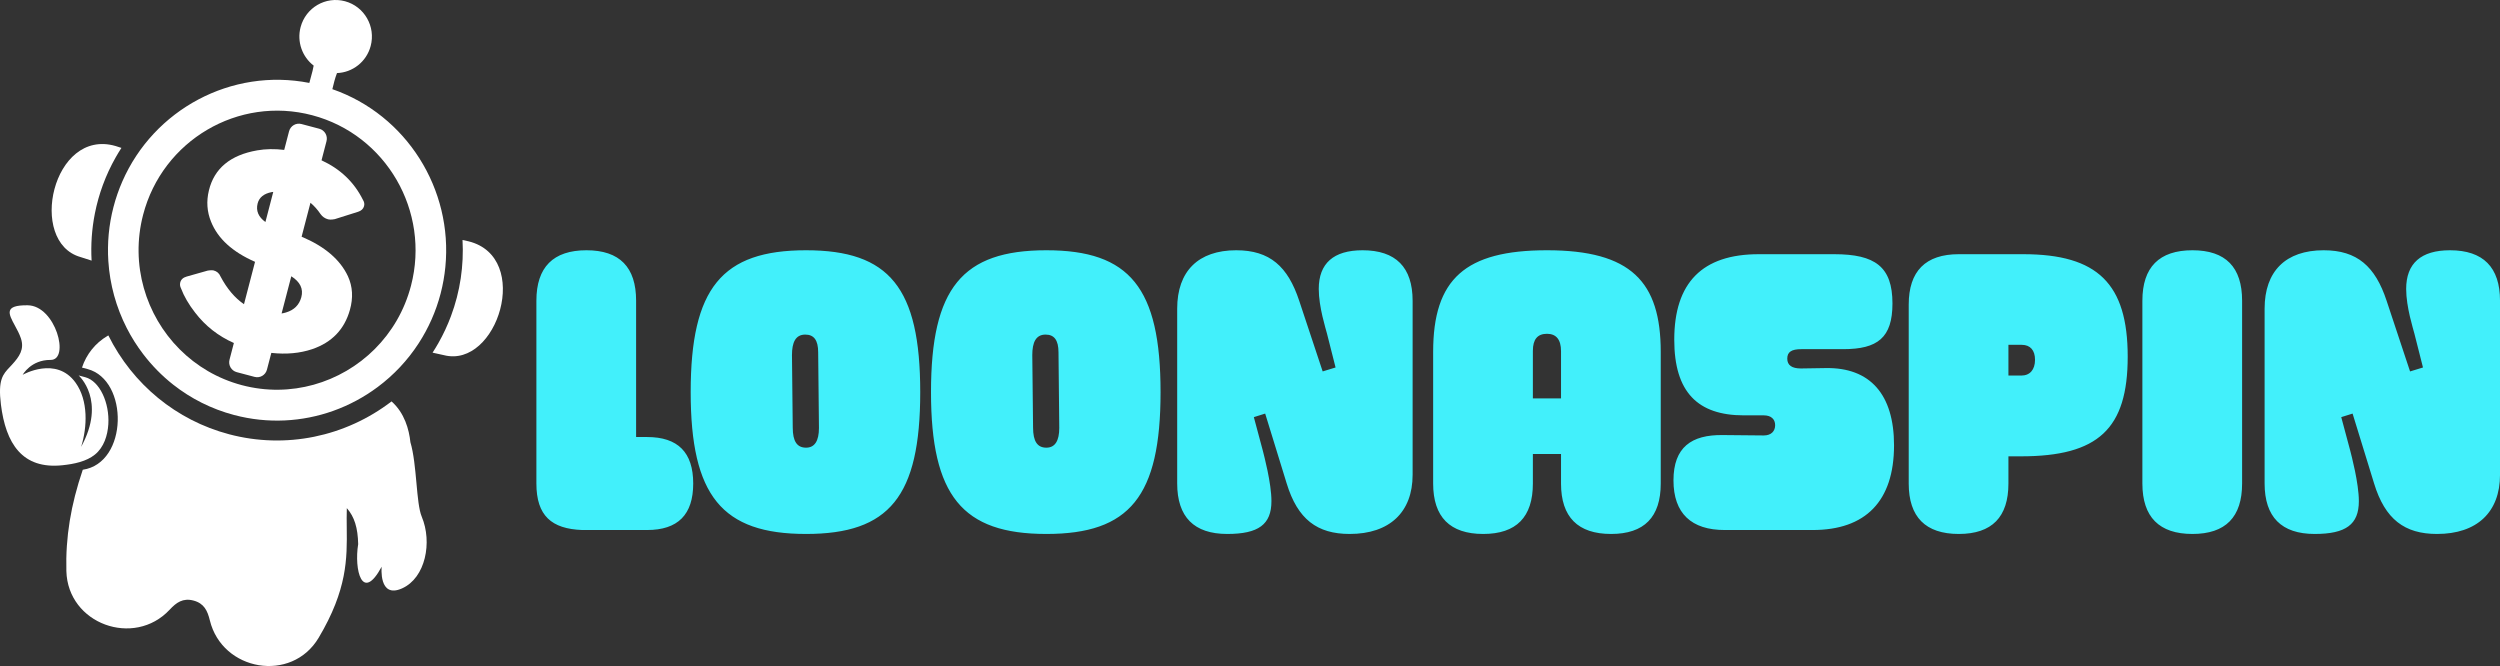
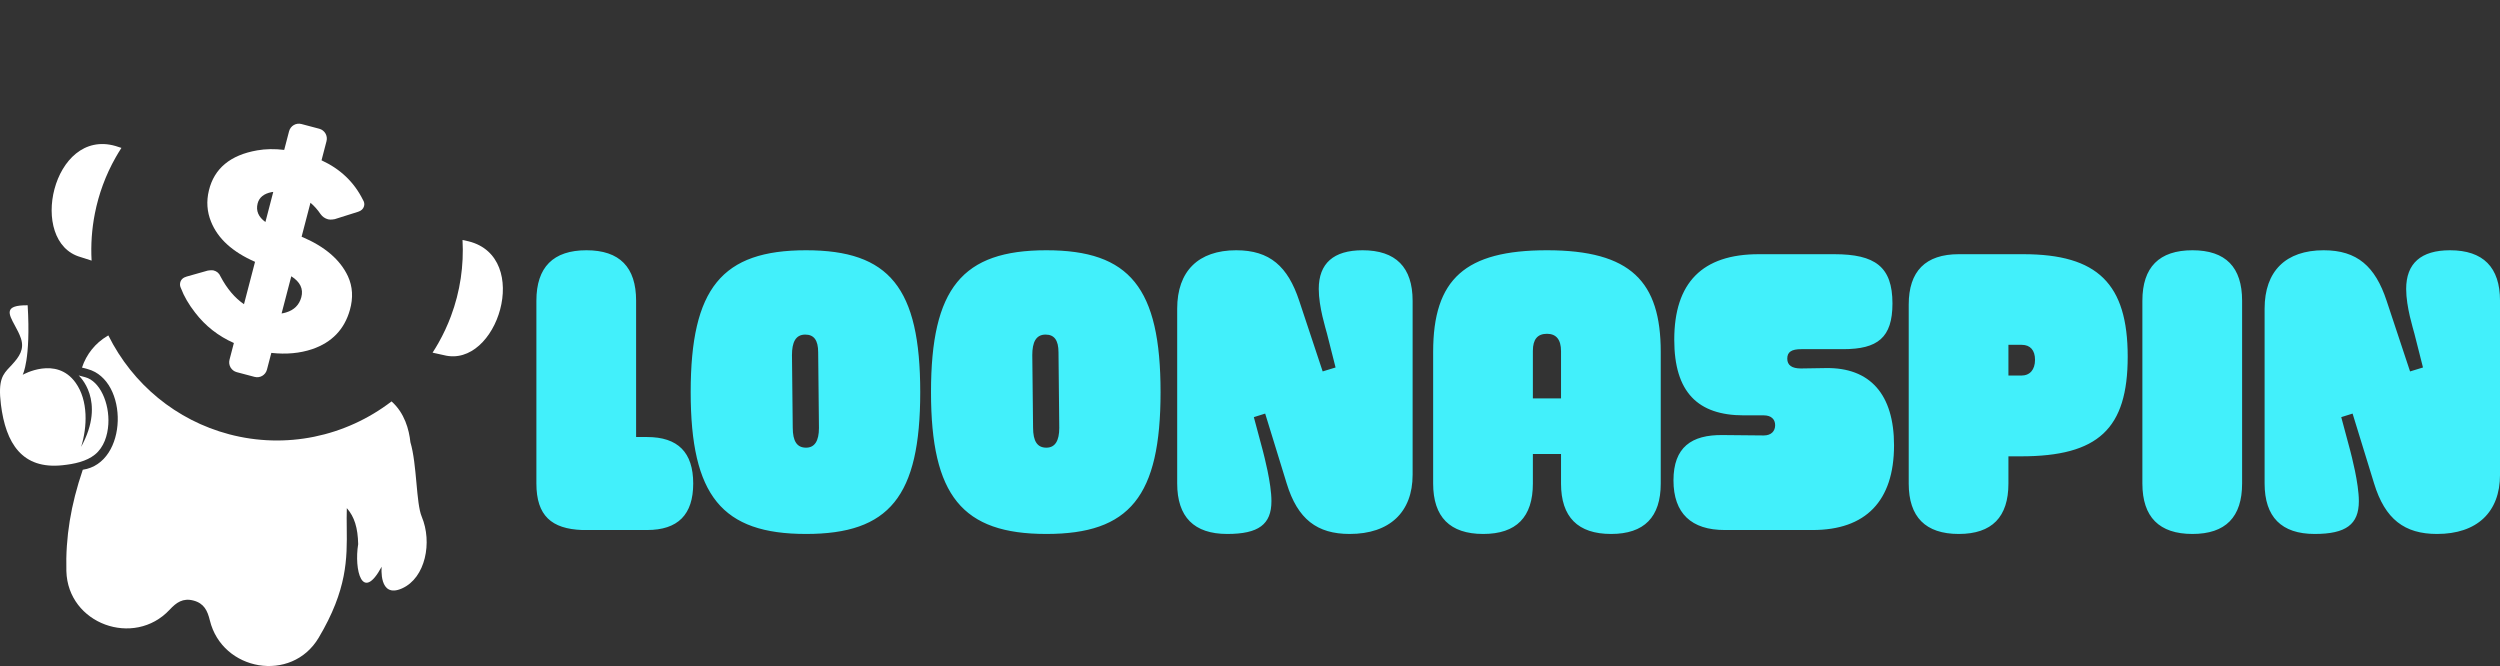
<svg xmlns="http://www.w3.org/2000/svg" width="259" height="69" viewBox="0 0 259 69" fill="none">
  <rect x="0" y="0" width="259" height="69" fill="#333333" stroke="none" />
  <path d="M67.035 54.91C70.236 54.91 71.817 53.318 71.817 50.093C71.817 46.868 70.236 45.276 67.035 45.276H65.901V31.152C65.901 27.682 64.199 25.927 60.756 25.927C57.312 25.927 55.57 27.682 55.57 31.152V50.093C55.57 53.44 57.151 54.787 60.31 54.91H67.035ZM82.048 36.785C82.048 35.479 82.413 34.663 83.425 34.663C84.317 34.663 84.763 35.234 84.763 36.5L84.843 44.337C84.843 45.684 84.398 46.379 83.506 46.379C82.574 46.379 82.128 45.725 82.128 44.296L82.048 36.785ZM71.555 40.623C71.555 51.359 74.796 55.318 83.506 55.318C92.136 55.318 95.336 51.44 95.336 40.623C95.336 29.805 92.136 25.927 83.506 25.927C74.796 25.927 71.555 29.845 71.555 40.623ZM106.945 36.785C106.945 35.479 107.31 34.663 108.323 34.663C109.214 34.663 109.66 35.234 109.66 36.5L109.74 44.337C109.74 45.684 109.295 46.379 108.403 46.379C107.472 46.379 107.026 45.725 107.026 44.296L106.945 36.785ZM96.452 40.623C96.452 51.359 99.693 55.318 108.403 55.318C117.033 55.318 120.234 51.44 120.234 40.623C120.234 29.805 117.033 25.927 108.403 25.927C99.693 25.927 96.452 29.845 96.452 40.623ZM129.898 43.215L131.072 42.847L133.301 50.087C134.436 53.801 136.461 55.318 139.824 55.318C143.956 55.318 146.347 53.066 146.347 49.188V31.159C146.347 27.689 144.605 25.927 141.161 25.927C138.163 25.927 136.623 27.281 136.623 29.934C136.623 31.812 137.352 34.064 137.474 34.554L138.365 38.071L137.028 38.479L134.598 31.159C133.422 27.607 131.559 25.927 128.074 25.927C124.144 25.927 121.957 28.097 121.957 31.975V50.087C121.957 53.556 123.699 55.318 127.143 55.318C130.384 55.318 131.721 54.332 131.721 51.923C131.721 50.045 130.951 47.181 130.829 46.691L129.898 43.215H129.898ZM158.806 36.336C158.806 35.153 159.291 34.581 160.264 34.581C161.236 34.581 161.722 35.193 161.722 36.377V41.276H158.806V36.336ZM148.474 50.093C148.474 53.563 150.216 55.318 153.66 55.318C157.104 55.318 158.806 53.563 158.806 50.093V47.032H161.722V50.093C161.722 53.563 163.465 55.318 166.908 55.318C170.352 55.318 172.053 53.563 172.053 50.093V36.458C172.053 29.192 168.975 25.927 160.264 25.927C151.797 25.927 148.474 28.907 148.474 36.458V50.093ZM185.161 37.153C185.161 36.458 185.607 36.173 186.62 36.173H190.955C194.52 36.173 196.059 34.989 196.059 31.438C196.059 27.642 194.277 26.335 190.024 26.335H182.204C176.37 26.335 173.453 29.274 173.453 35.193C173.453 40.623 175.884 43.031 180.664 43.031H182.731C183.5 43.031 183.905 43.439 183.905 44.051C183.905 44.664 183.5 45.113 182.731 45.113L178.476 45.072C175.235 45.031 173.372 46.337 173.372 49.767C173.372 53.195 175.235 54.91 178.679 54.91H187.795C193.264 54.91 196.222 51.93 196.222 46.134C196.222 40.868 193.751 38.051 189.132 38.133L186.58 38.173C185.647 38.173 185.161 37.846 185.161 37.153ZM208.073 35.724H209.451C210.343 35.724 210.828 36.295 210.828 37.275C210.828 38.296 210.302 38.908 209.411 38.908H208.073V35.724ZM209.37 47.276C217.391 47.276 220.43 44.419 220.43 36.948C220.43 29.397 217.311 26.335 209.613 26.335H202.929C199.485 26.335 197.743 28.09 197.743 31.56V50.093C197.743 53.563 199.485 55.318 202.929 55.318C206.372 55.318 208.073 53.563 208.073 50.093V47.276H209.37ZM221.951 50.093C221.951 53.563 223.693 55.318 227.137 55.318C230.58 55.318 232.282 53.563 232.282 50.093V31.152C232.282 27.682 230.58 25.927 227.137 25.927C223.693 25.927 221.951 27.682 221.951 31.152V50.093ZM242.554 43.215L243.728 42.847L245.956 50.087C247.092 53.801 249.117 55.318 252.479 55.318C256.611 55.318 259.002 53.066 259.002 49.188V31.159C259.002 27.689 257.26 25.927 253.816 25.927C250.819 25.927 249.279 27.281 249.279 29.934C249.279 31.812 250.008 34.064 250.129 34.554L251.021 38.071L249.683 38.48L247.253 31.159C246.078 27.607 244.214 25.927 240.73 25.927C236.8 25.927 234.613 28.097 234.613 31.975V50.087C234.613 53.556 236.355 55.318 239.799 55.318C243.04 55.318 244.377 54.332 244.377 51.923C244.377 50.045 243.606 47.181 243.485 46.691L242.553 43.215H242.554Z" fill="#42F0FB" />
  <path fill-rule="evenodd" clip-rule="evenodd" d="M24.525 38.555L26.378 39.046C26.937 39.194 27.51 38.858 27.656 38.296L28.109 36.559C29.65 36.729 31.067 36.603 32.353 36.169C34.382 35.474 35.682 34.125 36.249 32.109C36.604 30.853 36.537 29.687 36.044 28.615C35.239 26.896 33.639 25.53 31.247 24.522L32.164 21.005C32.545 21.327 32.896 21.716 33.208 22.178C33.403 22.452 33.664 22.635 33.993 22.723C34.258 22.795 34.673 22.705 34.673 22.705L34.681 22.704L37.101 21.94C37.431 21.834 37.637 21.642 37.715 21.363C37.777 21.138 37.738 20.917 37.597 20.698C36.689 18.87 35.258 17.506 33.31 16.608L33.826 14.628C33.973 14.064 33.639 13.487 33.08 13.339L31.226 12.848C30.666 12.7 30.094 13.038 29.947 13.601L29.444 15.53C28.45 15.409 27.518 15.425 26.654 15.577C23.861 16.061 22.191 17.452 21.641 19.735C21.368 20.858 21.444 21.936 21.865 22.968C22.568 24.721 24.089 26.104 26.422 27.125L25.277 31.517C24.324 30.864 23.512 29.906 22.843 28.636C22.708 28.313 22.469 28.106 22.128 28.016C21.941 27.966 21.531 28.032 21.531 28.032L21.525 28.033L19.342 28.65C18.97 28.753 18.747 28.962 18.672 29.271C18.623 29.474 18.65 29.673 18.752 29.873C19.064 30.695 19.55 31.534 20.214 32.386C21.281 33.778 22.622 34.823 24.229 35.535L23.777 37.269C23.631 37.832 23.965 38.407 24.525 38.555ZM26.689 21.083C26.85 20.453 27.336 20.058 28.153 19.901L28.309 19.883L27.497 23.001C26.769 22.473 26.5 21.835 26.689 21.083ZM30.178 28.622C31.096 29.205 31.449 29.925 31.217 30.789C31 31.592 30.472 32.118 29.636 32.369C29.487 32.417 29.33 32.449 29.173 32.476L30.178 28.622Z" fill="white" />
-   <path fill-rule="evenodd" clip-rule="evenodd" d="M12.671 18.803C15.929 11.343 23.973 7.005 32.047 8.591L32.228 7.914C32.335 7.532 32.434 7.163 32.497 6.798C31.321 5.897 30.737 4.334 31.143 2.806C31.68 0.786 33.74 -0.411 35.746 0.13C37.75 0.671 38.94 2.747 38.402 4.766C37.965 6.413 36.516 7.512 34.912 7.571C34.705 8.106 34.565 8.669 34.432 9.237C42.129 11.913 46.935 19.615 46.139 27.66C46.049 28.573 45.889 29.491 45.65 30.406C45.16 32.285 44.382 34.01 43.382 35.554C42.231 37.331 40.784 38.864 39.125 40.098C38.428 40.617 37.696 41.084 36.932 41.494C36.157 41.91 35.352 42.27 34.522 42.566C31.326 43.705 27.772 43.926 24.254 42.995C21.888 42.369 19.765 41.281 17.948 39.854C16.77 38.927 15.724 37.855 14.824 36.675C14.18 35.829 13.611 34.928 13.128 33.98C12.039 31.847 11.38 29.489 11.223 27.043C11.105 25.203 11.269 23.315 11.759 21.437C11.997 20.521 12.305 19.643 12.671 18.803ZM14.827 22.249C16.837 14.538 24.698 9.914 32.349 11.939C40.001 13.964 44.591 21.884 42.581 29.594C41.236 34.757 37.265 38.532 32.491 39.858C30.137 40.512 27.587 40.572 25.06 39.903C22.532 39.234 20.342 37.919 18.61 36.184C15.099 32.666 13.482 27.412 14.827 22.249Z" fill="white" />
-   <path d="M11.223 43.948C11.15 45.115 10.767 46.334 9.838 47.091C8.952 47.81 7.685 48.072 6.465 48.2C2.302 48.639 0.594 45.949 0.094 41.897C-0.222 39.331 0.303 38.776 1.023 38.016C1.092 37.943 1.163 37.868 1.235 37.789C2.004 36.948 2.542 36.189 2.167 35.056C2.013 34.592 1.766 34.139 1.539 33.722C0.877 32.505 0.384 31.598 2.866 31.627C5.766 31.661 7.276 37.307 5.24 37.288C3.204 37.27 2.349 38.829 2.349 38.829C2.349 38.829 5.816 36.842 7.83 39.647C9.154 41.492 9.052 44.226 8.404 46.295C11.055 41.474 8.15 38.898 8.15 38.898L8.831 39.079C10.341 39.478 11.358 41.754 11.223 43.948Z" fill="white" />
+   <path d="M11.223 43.948C11.15 45.115 10.767 46.334 9.838 47.091C8.952 47.81 7.685 48.072 6.465 48.2C2.302 48.639 0.594 45.949 0.094 41.897C-0.222 39.331 0.303 38.776 1.023 38.016C1.092 37.943 1.163 37.868 1.235 37.789C2.004 36.948 2.542 36.189 2.167 35.056C2.013 34.592 1.766 34.139 1.539 33.722C0.877 32.505 0.384 31.598 2.866 31.627C3.204 37.27 2.349 38.829 2.349 38.829C2.349 38.829 5.816 36.842 7.83 39.647C9.154 41.492 9.052 44.226 8.404 46.295C11.055 41.474 8.15 38.898 8.15 38.898L8.831 39.079C10.341 39.478 11.358 41.754 11.223 43.948Z" fill="white" />
  <path d="M40.564 41.586C41.914 42.78 42.381 44.506 42.518 45.816C42.863 46.969 43.008 48.554 43.142 50.026C43.274 51.48 43.396 52.824 43.693 53.531C44.802 56.168 44.094 59.87 41.647 60.96C39.201 62.048 39.541 58.712 39.541 58.712C37.506 62.485 36.676 59.007 37.107 56.374C37.072 54.689 36.724 53.547 35.93 52.641C35.908 53.331 35.916 54.006 35.923 54.682C35.959 57.858 35.994 61.064 33.01 66.078C30.207 70.784 23.024 69.534 21.74 64.27C21.497 63.274 21.144 62.508 20.047 62.218C18.953 61.928 18.269 62.419 17.573 63.168C13.888 67.115 7.02 64.649 6.876 59.162C6.783 55.635 7.337 52.302 8.575 48.666C13.289 47.973 13.357 39.368 9.067 38.233L8.495 38.082C8.945 36.711 9.871 35.546 11.114 34.814L11.225 34.749C13.746 39.819 18.272 43.545 23.734 44.989C29.6 46.542 35.772 45.254 40.564 41.586Z" fill="white" />
  <path d="M9.49 26.999L8.349 26.633C2.839 25.079 5.436 13.23 11.976 15.128L12.58 15.323C12.373 15.643 12.173 15.97 11.984 16.305C10.932 18.159 10.226 20.115 9.832 22.103C9.51 23.727 9.399 25.373 9.49 26.999Z" fill="white" />
  <path d="M45.978 36.792L44.814 36.535C45.026 36.209 45.229 35.876 45.422 35.534C45.933 34.632 46.363 33.705 46.716 32.761C47.68 30.19 48.063 27.5 47.917 24.862L48.547 25.001C55.153 26.652 51.52 38.222 45.978 36.792Z" fill="white" />
</svg>